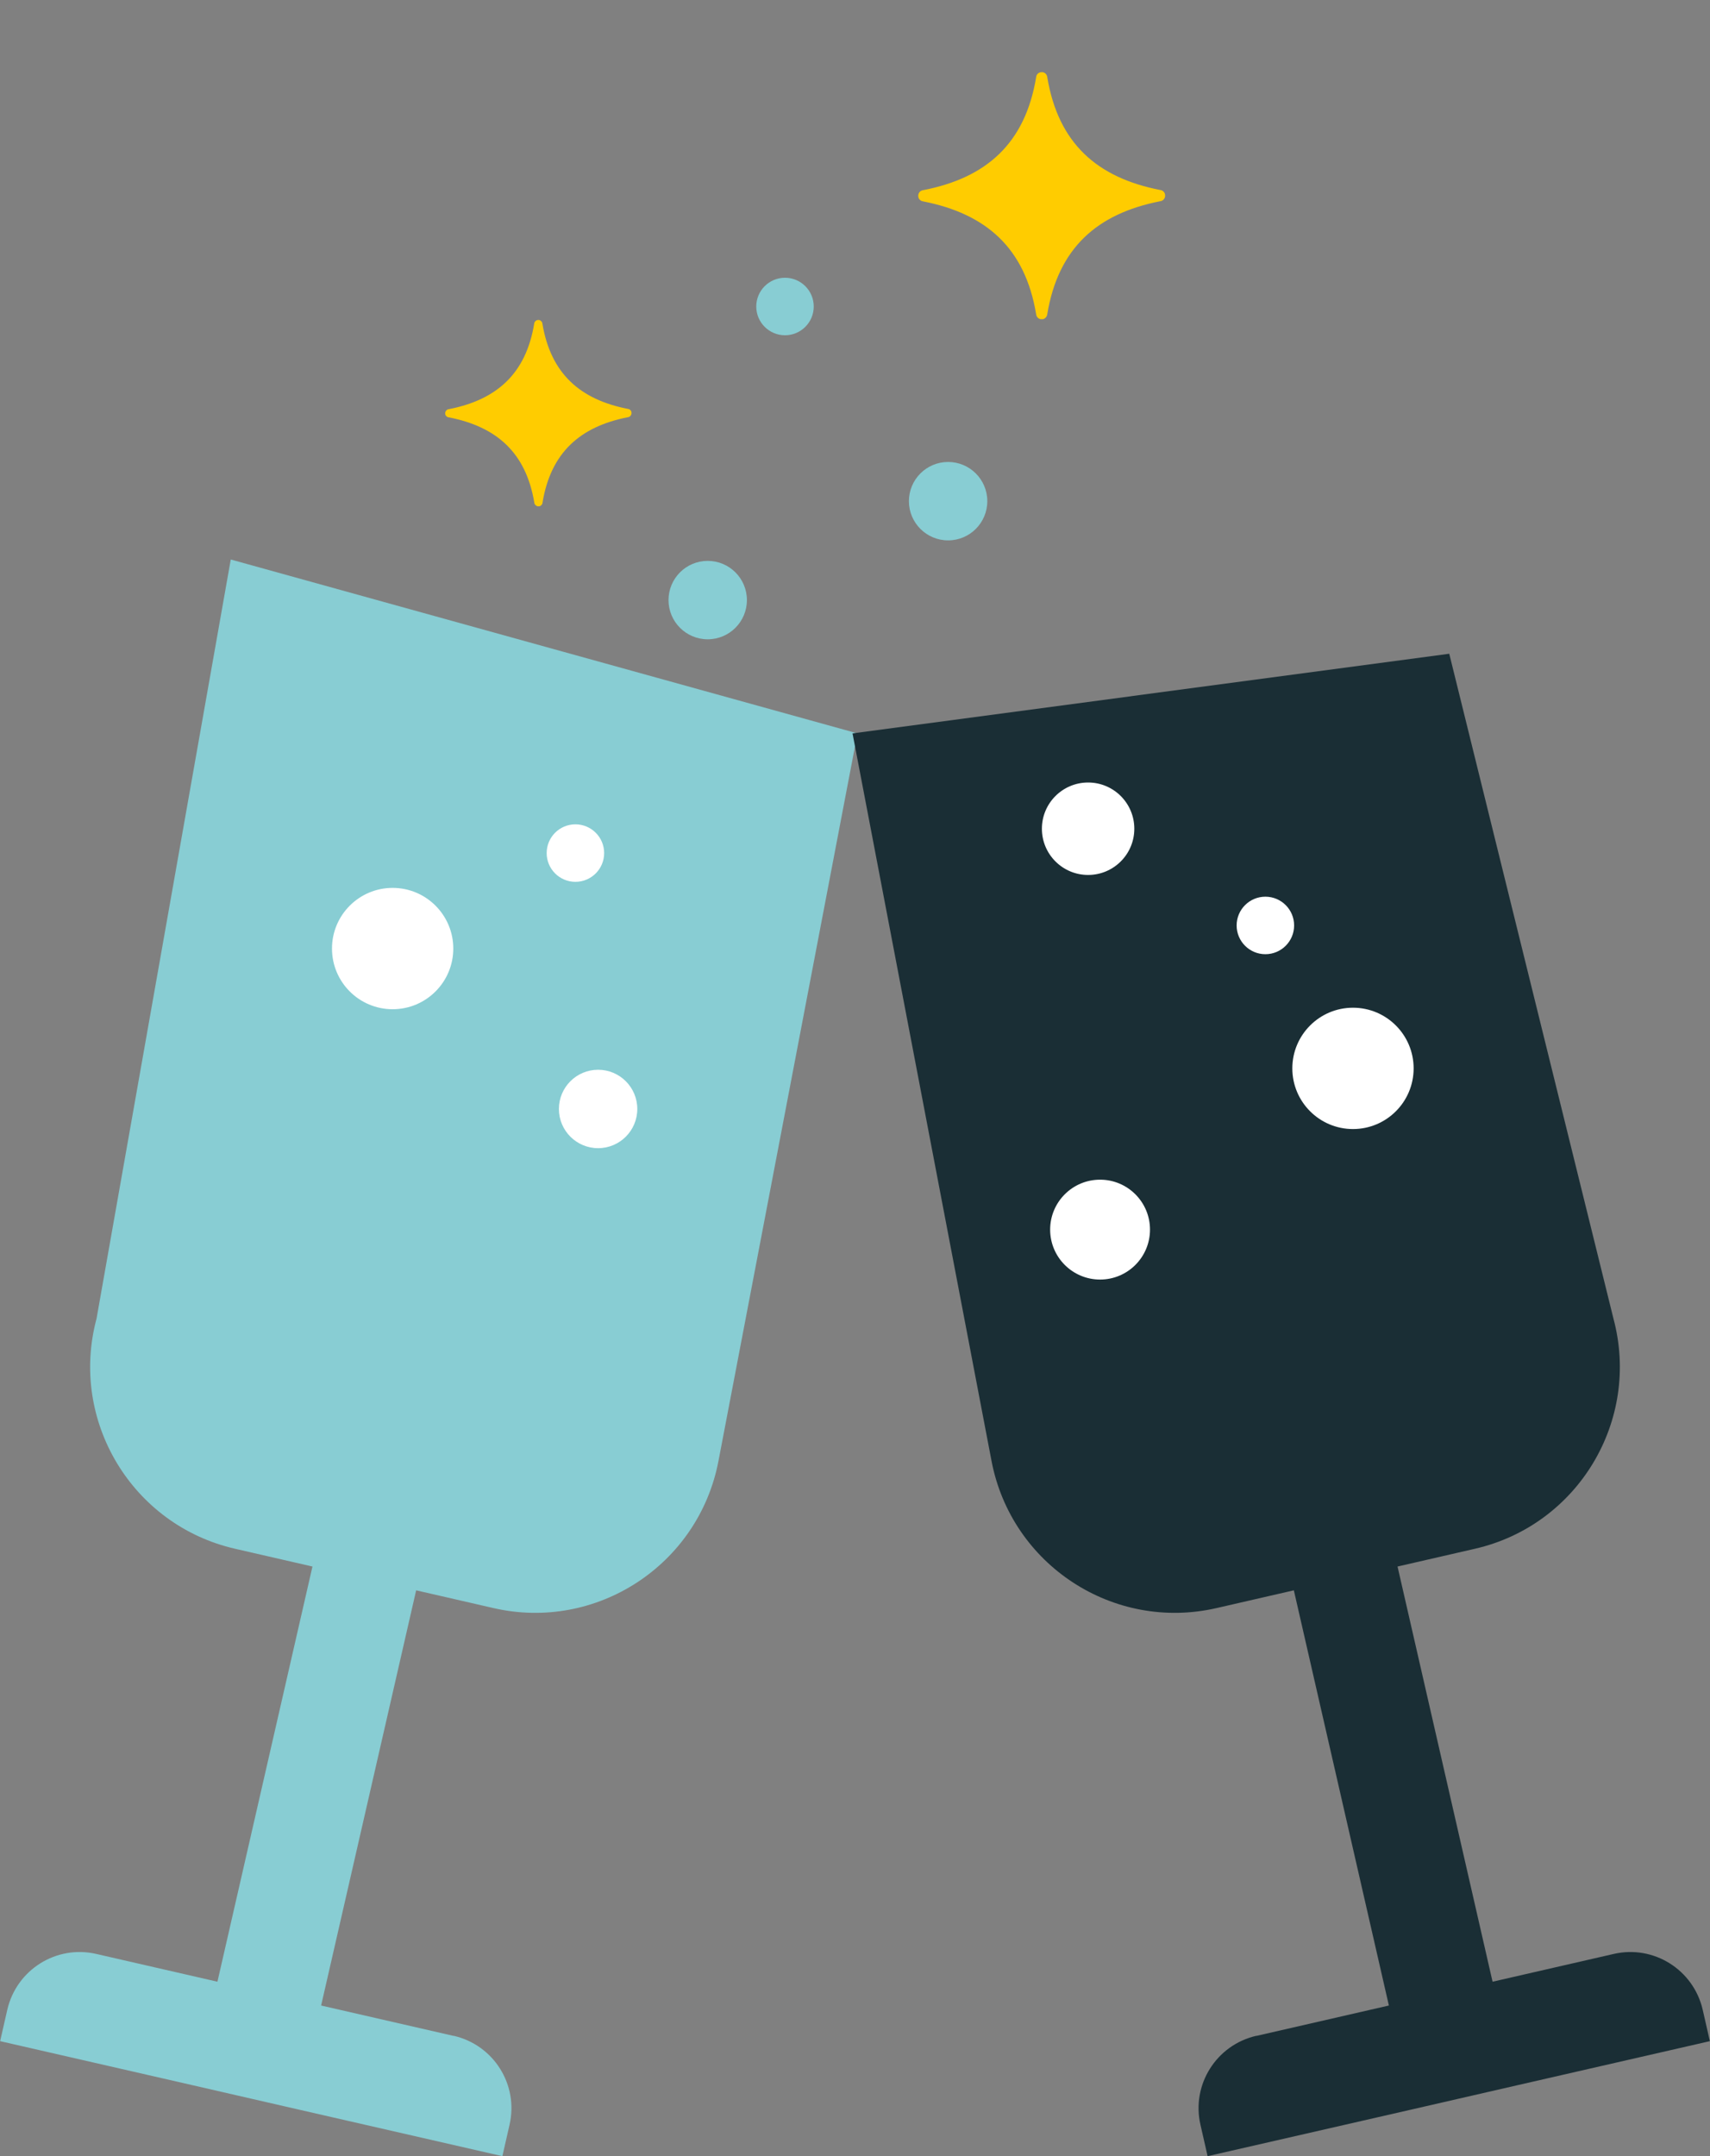
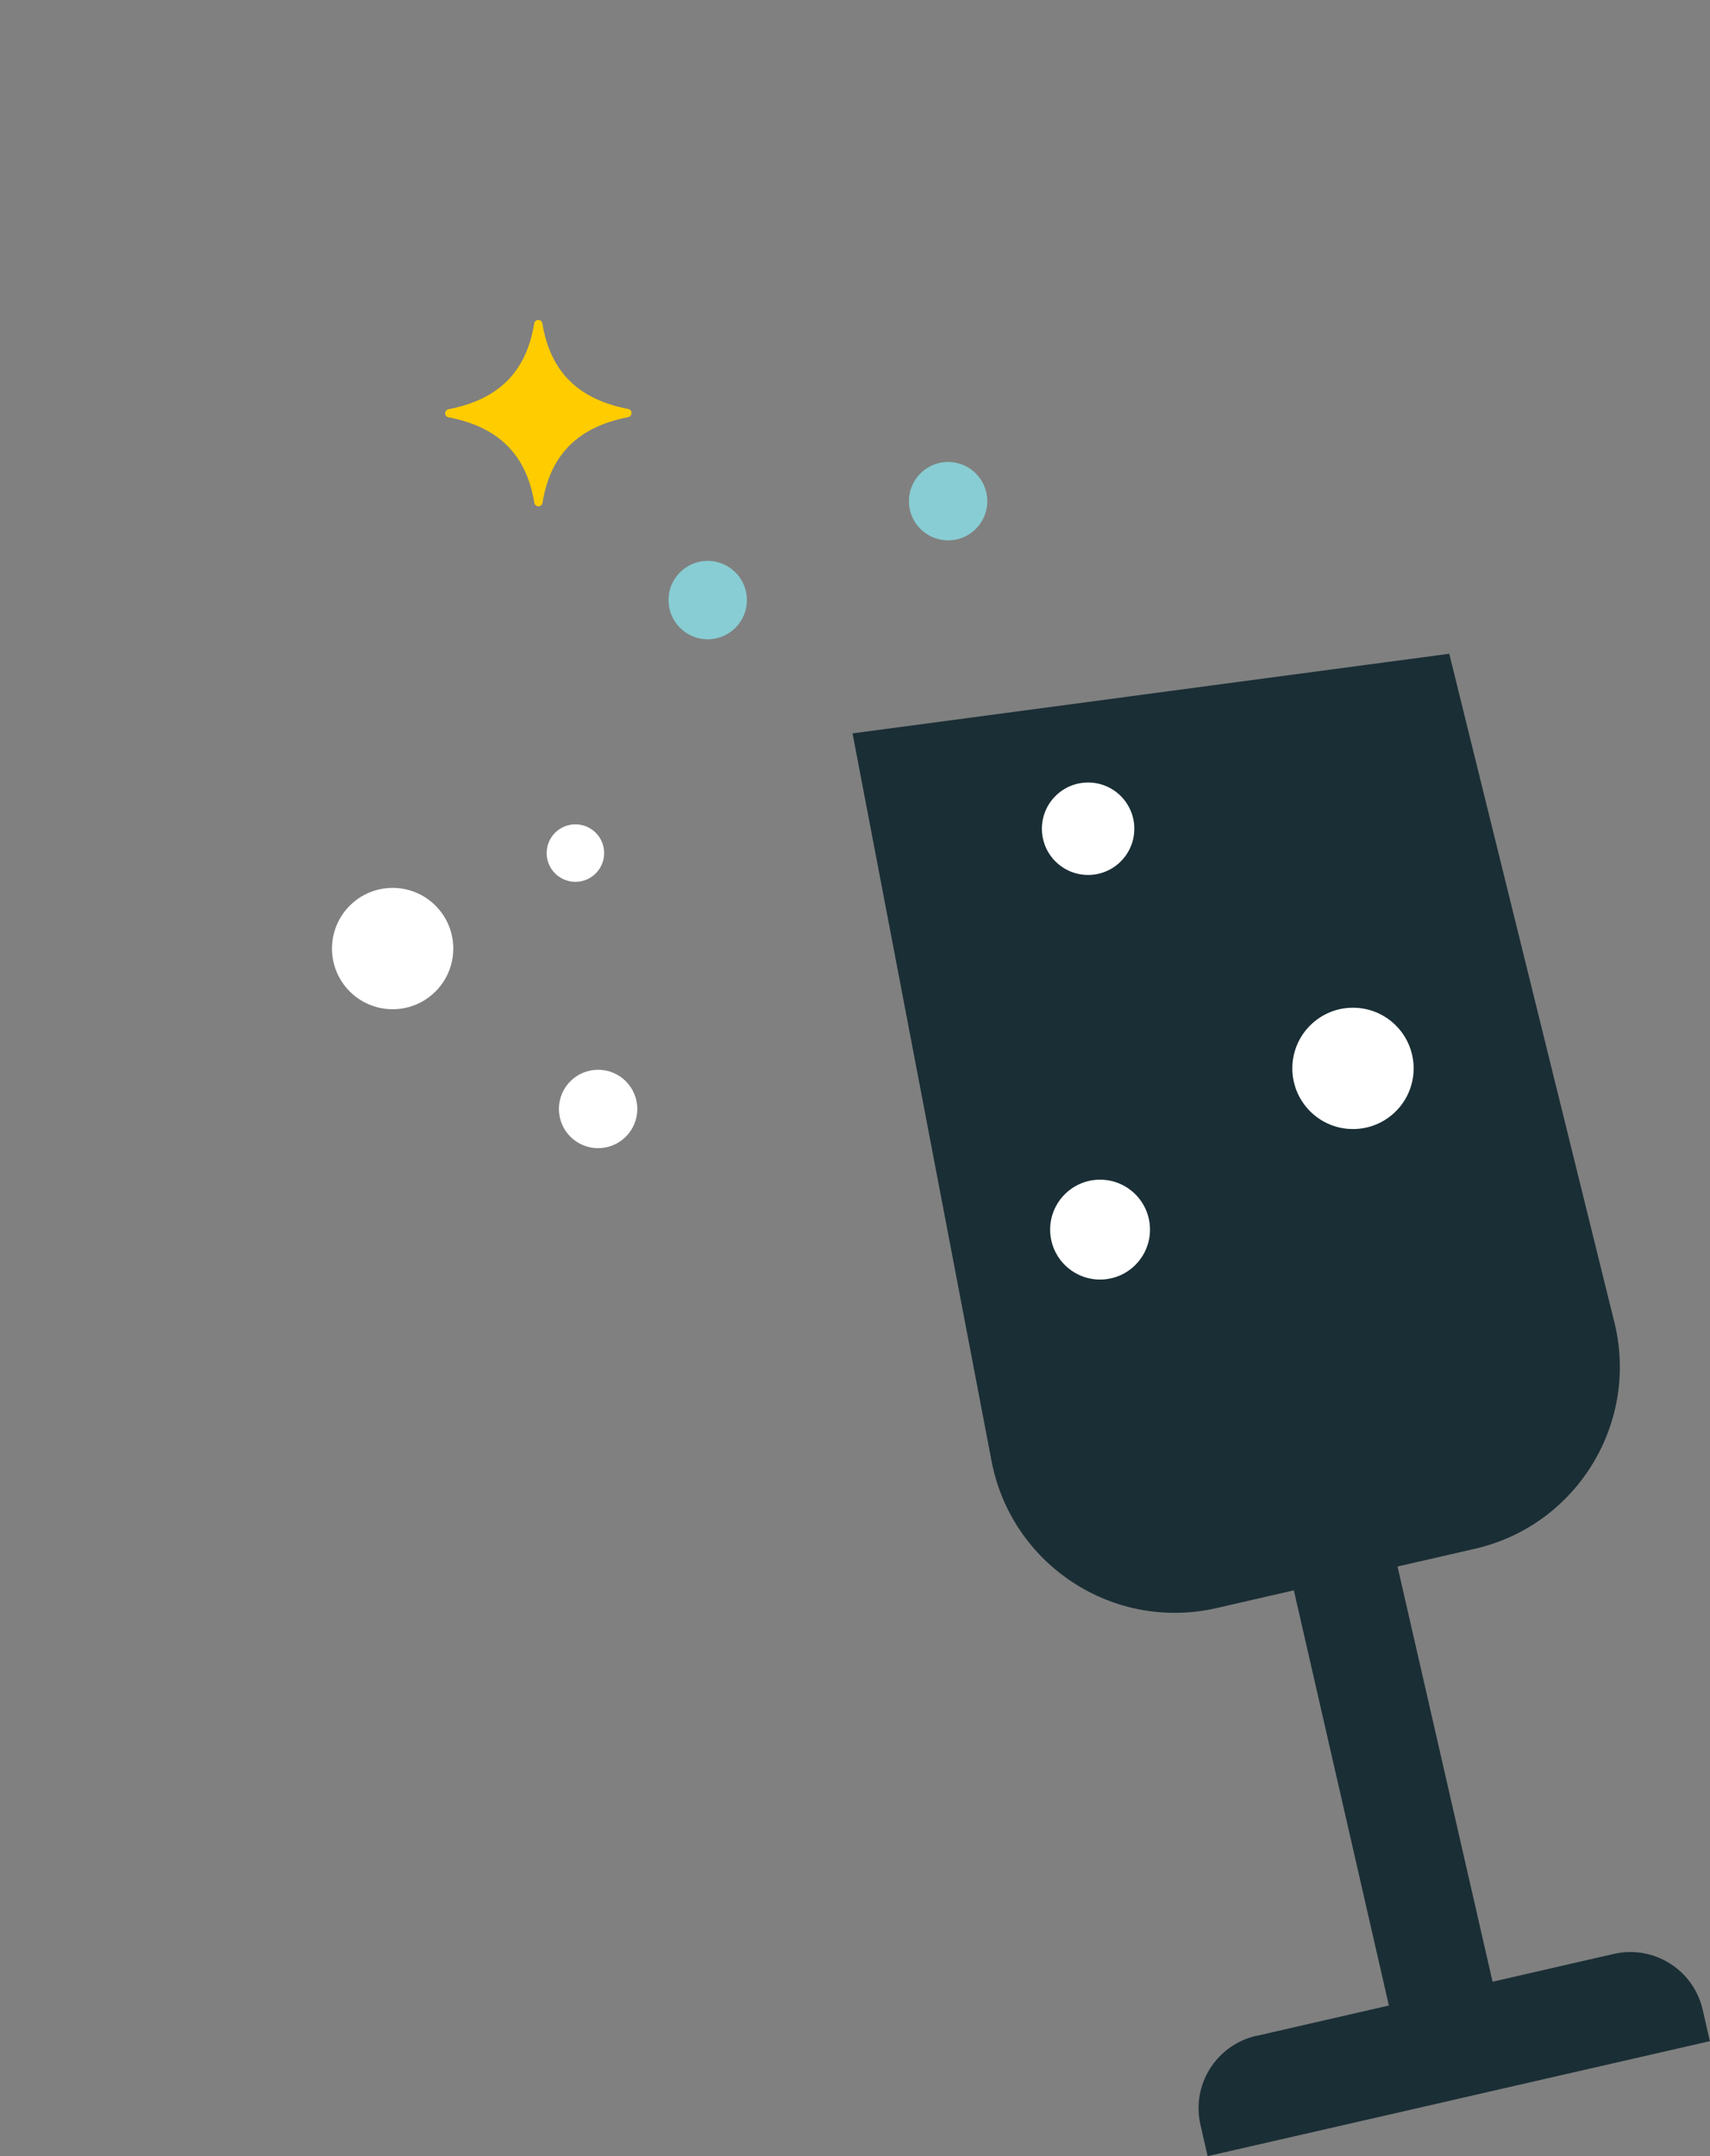
<svg xmlns="http://www.w3.org/2000/svg" id="a" viewBox="0 0 124.34 156.74">
  <rect x="0" y="0" width="124.34" height="156.74" fill="#808080" stroke="none" />
  <defs>
    <style>.b{fill:#1a2e35;}.c{fill:#fc0;fill-rule:evenodd;}.d{fill:#fff;}.e{fill:#88cdd3;}</style>
  </defs>
-   <path class="e" d="M32.99,147.99l-9.64-2.21,6.91-30.18,5.62,1.29c7.49,1.72,14.91-3.13,16.36-10.68l10.11-52.9-45.57-12.64-9.76,55.18c-1.99,7.42,2.59,15.02,10.08,16.73l5.62,1.29-6.91,30.18-8.81-2.02c-2.91-.67-5.8,1.15-6.47,4.06l-.52,2.28,14.07,3.22,7.54,1.73,14.91,3.41.52-2.28c.67-2.91-1.15-5.8-4.06-6.47Z" />
  <path class="b" d="M91.35,147.99l9.64-2.21-6.91-30.18-5.62,1.29c-7.49,1.72-14.91-3.13-16.36-10.68l-10.11-52.9,43.39-5.79,11.94,48.33c1.99,7.42-2.59,15.02-10.08,16.73l-5.62,1.29,6.91,30.18,8.81-2.02c2.91-.67,5.8,1.15,6.47,4.06l.52,2.28-14.07,3.22-7.54,1.73-14.91,3.41-.52-2.28c-.67-2.91,1.15-5.8,4.06-6.47Z" />
  <circle class="d" cx="28.55" cy="68.95" r="4.41" />
  <circle class="d" cx="79.12" cy="60.24" r="3.36" />
  <circle class="d" cx="98.38" cy="77.66" r="4.41" />
  <circle class="d" cx="43.49" cy="80.61" r="2.85" />
  <circle class="e" cx="68.94" cy="36.43" r="2.85" />
  <circle class="d" cx="79.99" cy="89.38" r="3.63" />
-   <circle class="e" cx="57.08" cy="22.28" r="2.09" />
  <circle class="d" cx="41.84" cy="62.01" r="2.09" />
-   <circle class="d" cx="92.01" cy="67.27" r="2.09" />
  <circle class="e" cx="51.46" cy="43.62" r="2.85" />
  <path class="c" d="M45.92,30.01s0,0,0,0c0,0,0,0,0,0,0-.15-.12-.28-.28-.29-3.45-.68-5.59-2.55-6.2-6.19-.01-.13-.11-.24-.24-.27,0,0,0,0,0,0,0,0-.02,0-.03,0,0,0,0,0,0,0,0,0-.01,0-.02,0,0,0-.01,0-.02,0,0,0,0,0-.01,0,0,0-.01,0-.02,0,0,0,0,0,0,0-.14.02-.25.14-.26.28-.6,3.64-2.74,5.52-6.19,6.2-.15.01-.26.13-.28.28h0s0,0,0,0c0,0,0,.01,0,.02,0,0,0,0,0,.01,0,0,0,0,0,0,0,.15.12.28.28.29,3.45.68,5.59,2.55,6.2,6.19.01.13.11.24.24.27,0,0,0,0,0,0,0,0,.02,0,.03,0,0,0,0,0,0,0,0,0,.01,0,.02,0,0,0,.01,0,.02,0,0,0,0,0,.01,0,0,0,.01,0,.02,0,0,0,0,0,0,0,0,0,.02,0,.03,0,.13-.03.22-.14.23-.27.6-3.64,2.74-5.52,6.19-6.2.15-.01.26-.13.28-.28,0,0,0-.01,0-.02,0,0,0,0,0-.01h0Z" />
-   <path class="c" d="M84.72,14.21s0,0,0,0c0,0,0,0,0-.01,0-.2-.16-.37-.36-.39-4.57-.89-7.41-3.38-8.21-8.2-.02-.18-.14-.32-.32-.36,0,0,0,0,0,0-.01,0-.02,0-.04,0,0,0,0,0-.01,0,0,0-.02,0-.03,0,0,0-.01,0-.02,0,0,0-.01,0-.02,0,0,0-.02,0-.03,0,0,0,0,0,0,0-.19.03-.33.18-.34.37-.8,4.82-3.63,7.31-8.2,8.2-.2.02-.35.17-.37.37h0s0,0,0,0c0,0,0,.02,0,.03,0,0,0,.01,0,.02,0,0,0,0,0,.01,0,.2.16.37.36.39,4.57.9,7.41,3.38,8.21,8.2.02.18.14.32.32.36,0,0,0,0,0,0,.01,0,.02,0,.03,0,0,0,0,0,.01,0,0,0,.02,0,.03,0,0,0,.01,0,.02,0,0,0,.01,0,.02,0,0,0,.02,0,.03,0,0,0,0,0,0,0,.01,0,.03,0,.04,0,.17-.04.29-.19.31-.36.8-4.82,3.63-7.31,8.2-8.21.2-.02.35-.17.37-.37,0,0,0-.02,0-.03,0,0,0,0,0-.01h0Z" />
</svg>